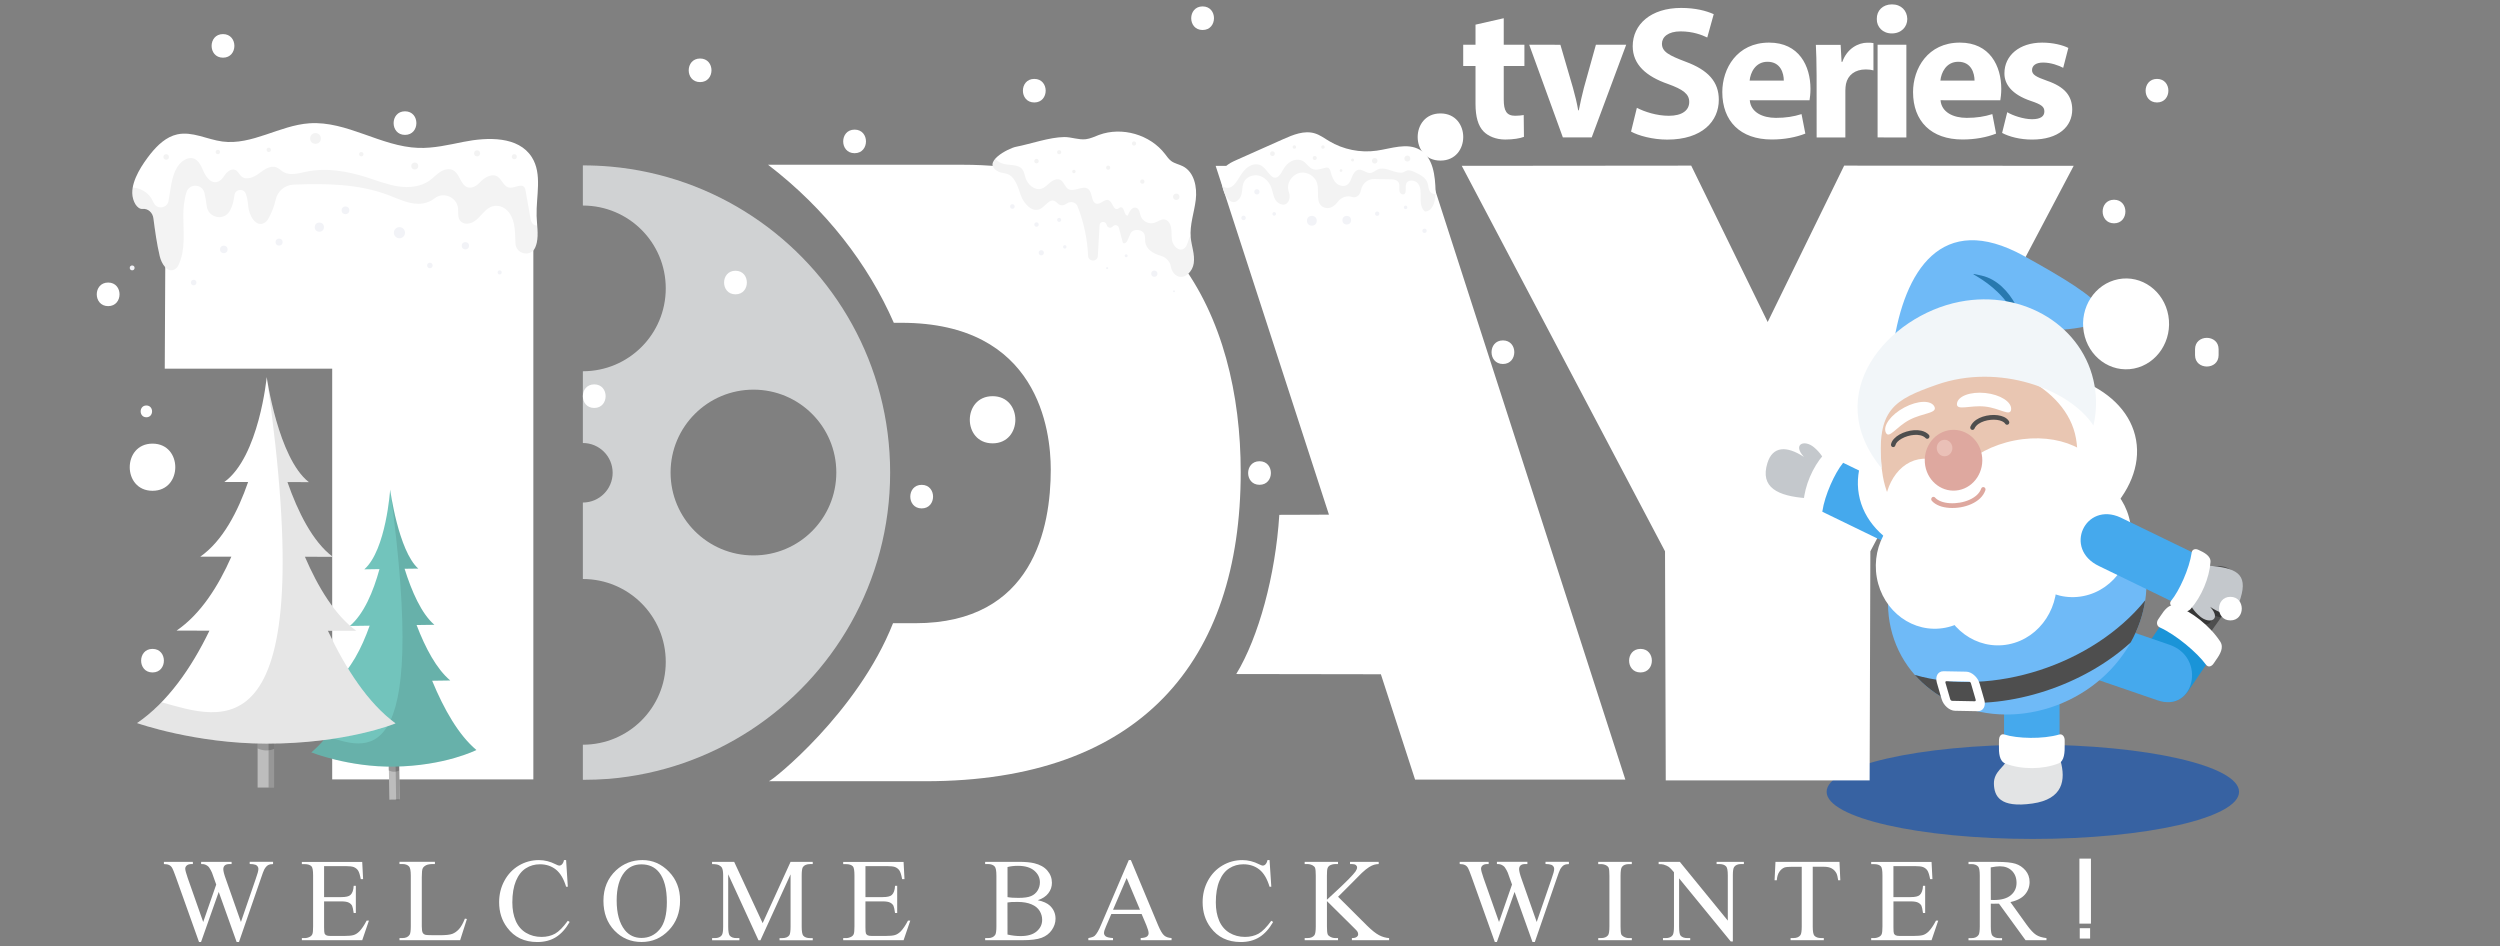
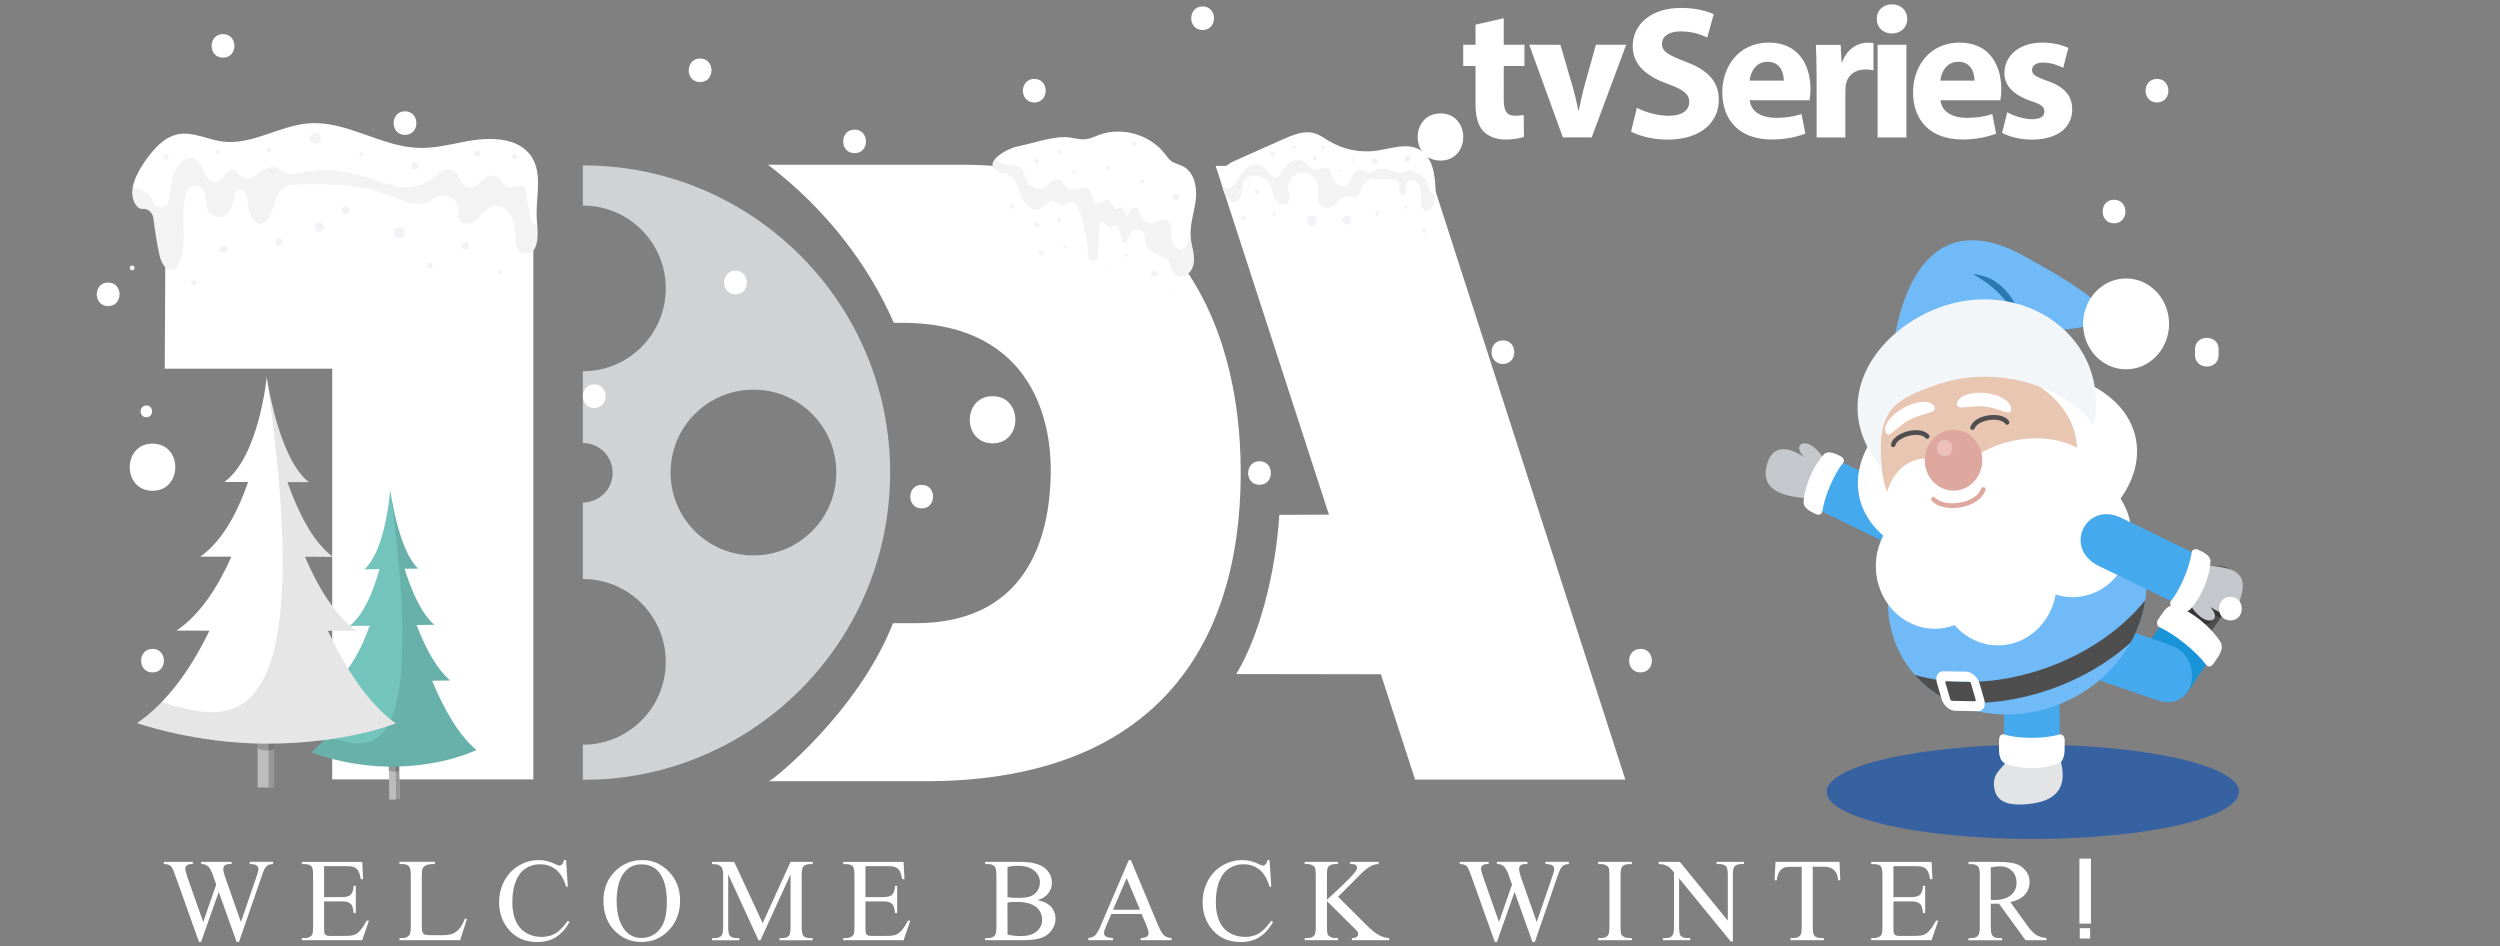
<svg xmlns="http://www.w3.org/2000/svg" version="1.1" id="Layer_1" x="0px" y="0px" width="141.166px" height="53.418px" viewBox="0 0 141.166 53.418" enable-background="new 0 0 141.166 53.418" xml:space="preserve">
  <rect x="0" y="0" width="141.166" height="53.418" fill="#808080" stroke="none" />
  <polygon fill="#FFFFFF" points="9.361,9.277 30.116,9.277 30.116,44.009 18.758,44.009 18.758,20.817 9.303,20.817 " />
  <path fill="#3762A2" d="M114.787,47.372c6.413,0,11.645-1.195,11.645-2.661s-5.231-2.662-11.645-2.662  c-6.412,0-11.644,1.196-11.644,2.662S108.375,47.372,114.787,47.372z" />
  <path fill="#FFFFFF" d="M80.604,9.382l11.174,34.641H79.905l-1.932-5.95l-8.166-0.013c1.263-2.079,2.214-5.565,2.431-8.989  l2.803-0.01L68.644,9.366L80.604,9.382z" />
  <path fill="#D0D2D3" d="M32.912,44.034v-1.983c2.59,0,4.681-2.094,4.681-4.676c0-2.587-2.094-4.681-4.681-4.681v-4.318  c0.929,0,1.682-0.754,1.682-1.679c0-0.93-0.753-1.682-1.682-1.682v-4.052c2.59,0,4.681-2.095,4.681-4.681s-2.094-4.676-4.681-4.676  V9.339c0.536,0,1.063,0.024,1.578,0.069c5.875,0.531,10.904,3.984,13.62,8.898c1.374,2.483,2.153,5.34,2.153,8.381  c0,3.091-0.806,5.984-2.22,8.502c-2.748,4.879-7.787,8.296-13.662,8.79C33.899,44.014,33.408,44.034,32.912,44.034L32.912,44.034z   M42.547,22.002c-2.587,0-4.682,2.095-4.682,4.679c0,2.588,2.094,4.682,4.682,4.682c2.585,0,4.677-2.096,4.677-4.682  C47.226,24.097,45.132,22.002,42.547,22.002z" />
  <path fill="#FFFFFF" d="M50.47,18.227h0.428c7.752,0,8.435,6.091,8.435,8.286c0,3.266-0.977,8.678-7.654,8.678h-1.253  c-1.988,5.047-6.848,8.922-7.014,8.922h8.852c12.139,0,17.795-6.781,17.795-17.455c0-8.779-4.091-17.355-15.698-17.355H43.369  C46.635,11.804,49.027,14.928,50.47,18.227z" />
  <path fill="#FFFFFF" d="M83.317,1.392v1.134h-0.695v1.201h0.695v2.141c0,0.737,0.152,1.242,0.453,1.553  c0.258,0.265,0.695,0.458,1.222,0.458c0.458,0,0.846-0.067,1.06-0.152l-0.014-1.232c-0.119,0.02-0.28,0.042-0.482,0.042  c-0.494,0-0.645-0.29-0.645-0.92V3.726h1.167V2.527h-1.167V1.029L83.317,1.392L83.317,1.392z M86.349,2.527l1.9,5.232h1.629  l1.947-5.232h-1.71l-0.677,2.429c-0.117,0.449-0.203,0.846-0.289,1.274h-0.034c-0.072-0.417-0.173-0.835-0.297-1.274L88.11,2.528  L86.349,2.527L86.349,2.527z" />
  <path fill="#FFFFFF" d="M92.099,7.43c0.407,0.228,1.221,0.453,2.045,0.453c1.981,0,2.911-1.041,2.911-2.249  c0-1.015-0.599-1.679-1.872-2.149c-0.931-0.354-1.339-0.557-1.339-1.017c0-0.375,0.344-0.696,1.049-0.696  c0.706,0,1.221,0.207,1.51,0.346L96.768,0.8c-0.431-0.192-1.029-0.352-1.843-0.352c-1.704,0-2.732,0.929-2.732,2.162  c0,1.048,0.785,1.712,1.983,2.129c0.868,0.312,1.209,0.569,1.209,1.017c0,0.471-0.398,0.782-1.147,0.782  c-0.695,0-1.372-0.225-1.81-0.45L92.099,7.43L92.099,7.43z M113.052,7.506c0.4,0.213,1.011,0.375,1.691,0.375  c1.499,0,2.269-0.731,2.269-1.705c-0.011-0.771-0.428-1.274-1.423-1.616c-0.643-0.225-0.847-0.354-0.847-0.6  c0-0.264,0.225-0.428,0.625-0.428c0.448,0,0.898,0.171,1.134,0.298l0.291-1.124c-0.319-0.161-0.868-0.3-1.479-0.3  c-1.295,0-2.13,0.738-2.13,1.727c-0.01,0.609,0.407,1.2,1.488,1.565c0.61,0.203,0.767,0.331,0.767,0.597  c0,0.265-0.203,0.436-0.695,0.436c-0.481,0-1.102-0.211-1.401-0.396L113.052,7.506L113.052,7.506z M112.95,5.663  c0.019-0.12,0.055-0.363,0.055-0.642c0-1.294-0.645-2.615-2.336-2.615c-1.818,0-2.646,1.467-2.646,2.794  c0,1.638,1.017,2.677,2.793,2.677c0.708,0,1.36-0.121,1.896-0.333l-0.212-1.101c-0.438,0.14-0.891,0.213-1.447,0.213  c-0.76,0-1.424-0.319-1.478-0.996L112.95,5.663L112.95,5.663z M109.567,4.551c0.042-0.438,0.319-1.063,1.008-1.063  c0.749,0,0.92,0.664,0.92,1.063H109.567L109.567,4.551z M107.646,7.762V2.527h-1.625V7.76L107.646,7.762L107.646,7.762z   M106.833,0.247c-0.524,0-0.867,0.354-0.857,0.825c-0.01,0.45,0.333,0.816,0.847,0.816c0.536,0,0.875-0.367,0.875-0.816  C107.689,0.602,107.357,0.247,106.833,0.247L106.833,0.247z M102.579,7.762h1.622V5.107c0-0.126,0.015-0.259,0.034-0.364  c0.104-0.505,0.514-0.822,1.115-0.822c0.18,0,0.319,0.02,0.437,0.053V2.432c-0.118-0.021-0.192-0.021-0.344-0.021  c-0.504,0-1.146,0.321-1.413,1.081h-0.043l-0.052-0.959h-1.4c0.02,0.451,0.042,0.954,0.042,1.725L102.579,7.762L102.579,7.762z   M102.177,5.663c0.021-0.12,0.054-0.363,0.054-0.642c0-1.294-0.643-2.615-2.334-2.615c-1.818,0-2.645,1.467-2.645,2.794  c0,1.638,1.014,2.677,2.793,2.677c0.708,0,1.357-0.121,1.896-0.333l-0.215-1.101c-0.438,0.14-0.888,0.213-1.445,0.213  c-0.763,0-1.423-0.319-1.477-0.996L102.177,5.663L102.177,5.663z M98.795,4.551c0.042-0.438,0.319-1.063,1.009-1.063  c0.751,0,0.921,0.664,0.921,1.063H98.795z" />
  <g>
    <path fill="#FFFFFF" d="M15.419,48.667v0.125c-0.118,0-0.211,0.02-0.284,0.06c-0.071,0.042-0.142,0.119-0.208,0.234   c-0.042,0.077-0.109,0.258-0.203,0.541l-1.23,3.564h-0.132l-1.011-2.828l-0.999,2.828h-0.115l-1.311-3.676   c-0.099-0.271-0.162-0.432-0.191-0.479c-0.044-0.089-0.104-0.15-0.178-0.188c-0.074-0.037-0.175-0.057-0.302-0.057v-0.125h1.635   v0.125h-0.078c-0.116,0-0.203,0.025-0.263,0.076c-0.06,0.051-0.09,0.112-0.09,0.185c0,0.077,0.047,0.254,0.141,0.527l0.874,2.483   l0.735-2.114l-0.132-0.37l-0.105-0.297c-0.045-0.106-0.098-0.201-0.155-0.285c-0.026-0.042-0.059-0.076-0.101-0.104   c-0.054-0.041-0.109-0.068-0.164-0.083c-0.039-0.014-0.104-0.019-0.195-0.019v-0.125h1.721v0.125h-0.118   c-0.119,0-0.208,0.024-0.265,0.075c-0.057,0.051-0.086,0.122-0.086,0.213c0,0.112,0.049,0.304,0.149,0.576l0.846,2.407l0.838-2.438   c0.1-0.271,0.149-0.458,0.149-0.562c0-0.053-0.016-0.1-0.048-0.143c-0.032-0.044-0.072-0.071-0.119-0.088   c-0.083-0.029-0.191-0.043-0.324-0.043v-0.125h1.321v0.004H15.419z" />
    <path fill="#FFFFFF" d="M18.3,48.904v1.752h0.977c0.252,0,0.421-0.039,0.507-0.117c0.112-0.098,0.174-0.272,0.188-0.522h0.121   v1.538h-0.121c-0.031-0.216-0.063-0.354-0.091-0.414c-0.042-0.075-0.105-0.134-0.195-0.178c-0.088-0.043-0.225-0.065-0.408-0.065   H18.3v1.457c0,0.195,0.011,0.313,0.027,0.354c0.018,0.042,0.049,0.075,0.095,0.102c0.044,0.025,0.125,0.039,0.246,0.039h0.753   c0.25,0,0.43-0.016,0.542-0.05c0.115-0.034,0.222-0.102,0.326-0.204c0.136-0.138,0.273-0.342,0.414-0.612h0.129l-0.378,1.107   h-3.409v-0.12H17.2c0.104,0,0.203-0.025,0.296-0.074c0.069-0.036,0.119-0.089,0.145-0.158c0.026-0.068,0.039-0.21,0.039-0.427   v-2.875c0-0.279-0.029-0.45-0.086-0.514c-0.081-0.086-0.212-0.129-0.394-0.129h-0.156v-0.125h3.409l0.05,0.972h-0.132   c-0.043-0.236-0.094-0.396-0.15-0.483c-0.056-0.087-0.138-0.152-0.244-0.197c-0.089-0.036-0.242-0.055-0.461-0.055H18.3z" />
    <path fill="#FFFFFF" d="M26.252,51.87l0.113,0.022l-0.382,1.197h-3.425v-0.12h0.167c0.185,0,0.319-0.06,0.402-0.182   c0.045-0.068,0.069-0.23,0.069-0.483v-2.855c0-0.272-0.031-0.446-0.093-0.519c-0.086-0.094-0.212-0.141-0.378-0.141h-0.168v-0.125   h2.001v0.125c-0.231-0.005-0.395,0.016-0.488,0.063c-0.096,0.047-0.161,0.104-0.198,0.175c-0.037,0.068-0.055,0.235-0.055,0.502   v2.777c0,0.179,0.018,0.303,0.055,0.37c0.028,0.047,0.07,0.081,0.125,0.102c0.055,0.021,0.224,0.031,0.507,0.031h0.324   c0.338,0,0.575-0.025,0.709-0.076c0.135-0.05,0.262-0.14,0.376-0.264C26.03,52.343,26.143,52.143,26.252,51.87z" />
    <path fill="#FFFFFF" d="M31.966,48.565l0.097,1.506h-0.097c-0.136-0.45-0.328-0.774-0.578-0.972   c-0.25-0.198-0.549-0.296-0.901-0.296c-0.292,0-0.556,0.074-0.794,0.226c-0.236,0.149-0.424,0.387-0.56,0.713   c-0.135,0.325-0.203,0.732-0.203,1.214c0,0.399,0.064,0.744,0.191,1.039c0.126,0.293,0.319,0.519,0.578,0.676   c0.26,0.155,0.552,0.233,0.88,0.233c0.29,0,0.542-0.062,0.762-0.182c0.219-0.123,0.458-0.365,0.722-0.73l0.104,0.067   c-0.224,0.39-0.483,0.676-0.778,0.86c-0.293,0.183-0.646,0.274-1.051,0.274c-0.733,0-1.299-0.272-1.701-0.817   c-0.302-0.4-0.453-0.878-0.453-1.43c0-0.439,0.098-0.846,0.298-1.213c0.199-0.369,0.472-0.655,0.817-0.86   c0.347-0.204,0.723-0.307,1.131-0.307c0.321,0,0.639,0.08,0.948,0.238c0.093,0.048,0.158,0.073,0.195,0.073   c0.06,0,0.112-0.021,0.156-0.066c0.058-0.058,0.097-0.14,0.117-0.246L31.966,48.565L31.966,48.565z" />
    <path fill="#FFFFFF" d="M36.28,48.565c0.571,0,1.067,0.218,1.489,0.653c0.423,0.434,0.632,0.979,0.632,1.631   c0,0.676-0.21,1.233-0.634,1.677c-0.423,0.444-0.934,0.665-1.539,0.665c-0.611,0-1.124-0.217-1.536-0.65   c-0.411-0.433-0.618-0.991-0.618-1.678c0-0.702,0.238-1.275,0.714-1.721C35.206,48.758,35.702,48.565,36.28,48.565z M36.217,48.807   c-0.395,0-0.711,0.147-0.952,0.44c-0.296,0.365-0.444,0.897-0.444,1.599c0,0.727,0.153,1.283,0.46,1.672   c0.238,0.295,0.553,0.444,0.94,0.444c0.416,0,0.759-0.162,1.03-0.486c0.269-0.323,0.404-0.835,0.404-1.535   c0-0.76-0.148-1.322-0.444-1.689C36.97,48.955,36.639,48.807,36.217,48.807z" />
    <path fill="#FFFFFF" d="M42.827,53.09l-1.708-3.721v2.953c0,0.272,0.03,0.443,0.09,0.512c0.078,0.091,0.206,0.137,0.382,0.137h0.16   v0.121H40.21v-0.121h0.156c0.185,0,0.316-0.056,0.394-0.168c0.049-0.073,0.074-0.233,0.074-0.48v-2.891   c0-0.195-0.021-0.336-0.063-0.422c-0.032-0.063-0.089-0.114-0.171-0.156c-0.081-0.041-0.211-0.062-0.392-0.062v-0.125h1.249   l1.607,3.459l1.576-3.459h1.252v0.125h-0.148c-0.19,0-0.325,0.056-0.406,0.167c-0.045,0.069-0.069,0.226-0.069,0.473v2.891   c0,0.272,0.03,0.443,0.09,0.512c0.08,0.091,0.208,0.137,0.386,0.137h0.148v0.121h-1.875v-0.121h0.154   c0.19,0,0.324-0.056,0.403-0.168c0.042-0.073,0.066-0.233,0.066-0.48v-2.953l-1.701,3.721H42.827z" />
    <path fill="#FFFFFF" d="M48.869,48.904v1.752h0.977c0.252,0,0.421-0.039,0.507-0.117c0.112-0.098,0.174-0.272,0.187-0.522h0.121   v1.538H50.54c-0.031-0.216-0.062-0.354-0.091-0.414c-0.042-0.075-0.105-0.134-0.195-0.178c-0.089-0.043-0.225-0.065-0.409-0.065   h-0.977v1.457c0,0.195,0.011,0.313,0.027,0.354c0.018,0.042,0.049,0.075,0.095,0.102c0.044,0.025,0.125,0.039,0.246,0.039h0.753   c0.25,0,0.43-0.016,0.542-0.05c0.115-0.034,0.222-0.102,0.326-0.204c0.135-0.138,0.273-0.342,0.413-0.612H51.4l-0.378,1.107h-3.41   v-0.12h0.156c0.104,0,0.202-0.025,0.295-0.074c0.07-0.036,0.12-0.089,0.146-0.158c0.026-0.068,0.039-0.21,0.039-0.427v-2.875   c0-0.279-0.029-0.45-0.086-0.514c-0.081-0.086-0.212-0.129-0.394-0.129h-0.156v-0.125h3.41l0.051,0.972H50.94   c-0.043-0.236-0.094-0.396-0.15-0.483c-0.056-0.087-0.138-0.152-0.244-0.197c-0.089-0.036-0.242-0.055-0.46-0.055H48.869z" />
    <path fill="#FFFFFF" d="M58.599,50.832c0.307,0.064,0.539,0.169,0.691,0.312c0.208,0.203,0.312,0.447,0.312,0.734   c0,0.22-0.069,0.432-0.208,0.634s-0.33,0.348-0.573,0.44c-0.244,0.094-0.613,0.138-1.11,0.138h-2.083v-0.12h0.164   c0.185,0,0.319-0.059,0.402-0.178c0.046-0.073,0.069-0.234,0.069-0.483v-2.859c0-0.272-0.031-0.446-0.094-0.519   c-0.083-0.094-0.209-0.141-0.378-0.141h-0.164v-0.125h1.911c0.354,0,0.639,0.026,0.854,0.077c0.328,0.078,0.578,0.217,0.749,0.418   c0.172,0.2,0.257,0.431,0.257,0.689c0,0.219-0.067,0.415-0.203,0.59C59.062,50.615,58.862,50.745,58.599,50.832z M56.89,50.656   c0.081,0.016,0.172,0.027,0.275,0.034c0.102,0.007,0.216,0.01,0.341,0.01c0.319,0,0.559-0.033,0.716-0.102   c0.156-0.066,0.279-0.171,0.367-0.312c0.087-0.141,0.131-0.295,0.131-0.465c0-0.26-0.107-0.479-0.32-0.66   c-0.213-0.18-0.52-0.271-0.92-0.271c-0.219,0-0.415,0.023-0.589,0.068V50.656z M56.89,52.771c0.25,0.057,0.498,0.086,0.745,0.086   c0.396,0,0.696-0.088,0.902-0.266c0.207-0.176,0.31-0.394,0.31-0.651c0-0.175-0.045-0.342-0.14-0.5   c-0.094-0.157-0.247-0.284-0.458-0.374c-0.212-0.091-0.473-0.137-0.784-0.137c-0.134,0-0.251,0.002-0.347,0.005   c-0.097,0.006-0.173,0.015-0.23,0.026L56.89,52.771L56.89,52.771z" />
    <path fill="#FFFFFF" d="M64.464,51.612h-1.712l-0.3,0.698c-0.076,0.168-0.113,0.295-0.113,0.378c0,0.069,0.033,0.131,0.097,0.183   c0.064,0.051,0.203,0.084,0.412,0.098v0.12h-1.393v-0.12c0.188-0.034,0.307-0.077,0.359-0.129c0.112-0.104,0.235-0.316,0.367-0.636   l1.558-3.64h0.117l1.537,3.679c0.125,0.295,0.238,0.487,0.339,0.576c0.102,0.09,0.242,0.138,0.422,0.149v0.121h-1.744v-0.121   c0.177-0.008,0.295-0.039,0.357-0.088c0.062-0.051,0.091-0.112,0.091-0.186c0-0.093-0.042-0.244-0.128-0.452L64.464,51.612z    M64.371,51.37l-0.753-1.79l-0.769,1.789L64.371,51.37L64.371,51.37z" />
    <path fill="#FFFFFF" d="M71.687,48.565l0.099,1.506h-0.099c-0.135-0.45-0.326-0.774-0.576-0.972   c-0.25-0.198-0.55-0.296-0.901-0.296c-0.292,0-0.556,0.074-0.794,0.226c-0.237,0.149-0.425,0.387-0.56,0.713   c-0.136,0.325-0.203,0.732-0.203,1.214c0,0.399,0.063,0.744,0.191,1.039c0.126,0.293,0.319,0.519,0.578,0.676   c0.26,0.155,0.552,0.233,0.879,0.233c0.291,0,0.542-0.062,0.763-0.182c0.217-0.123,0.457-0.365,0.722-0.73l0.104,0.067   c-0.224,0.39-0.483,0.676-0.778,0.86c-0.294,0.183-0.645,0.274-1.051,0.274c-0.733,0-1.299-0.272-1.701-0.817   c-0.301-0.4-0.452-0.878-0.452-1.43c0-0.439,0.098-0.846,0.297-1.213c0.2-0.369,0.472-0.655,0.818-0.86   c0.346-0.204,0.723-0.307,1.131-0.307c0.321,0,0.638,0.08,0.948,0.238c0.094,0.048,0.159,0.073,0.195,0.073   c0.061,0,0.111-0.021,0.156-0.066c0.057-0.058,0.096-0.14,0.117-0.246L71.687,48.565L71.687,48.565z" />
    <path fill="#FFFFFF" d="M75.556,50.637l1.629,1.623c0.269,0.265,0.496,0.447,0.685,0.546c0.188,0.098,0.379,0.152,0.568,0.164v0.12   h-2.102v-0.12c0.125,0,0.214-0.021,0.27-0.065c0.057-0.043,0.084-0.091,0.084-0.143s-0.011-0.098-0.031-0.141   c-0.02-0.042-0.09-0.118-0.206-0.23l-1.525-1.509v1.428c0,0.221,0.013,0.369,0.041,0.444c0.021,0.053,0.067,0.098,0.137,0.137   c0.092,0.052,0.189,0.078,0.297,0.078h0.151v0.121H73.67v-0.121h0.155c0.182,0,0.313-0.053,0.394-0.16   c0.053-0.067,0.078-0.234,0.078-0.499V49.45c0-0.221-0.014-0.369-0.039-0.445c-0.023-0.055-0.069-0.102-0.136-0.14   c-0.098-0.05-0.195-0.074-0.297-0.074H73.67v-0.125h1.883v0.125h-0.151c-0.102,0-0.201,0.023-0.297,0.069   c-0.068,0.036-0.114,0.09-0.141,0.159c-0.026,0.07-0.038,0.214-0.038,0.431v1.354c0.042-0.042,0.193-0.181,0.448-0.414   c0.643-0.594,1.032-0.988,1.17-1.186c0.058-0.086,0.086-0.16,0.086-0.226c0-0.05-0.022-0.093-0.068-0.131   c-0.046-0.037-0.123-0.057-0.229-0.057h-0.102v-0.125h1.619v0.125c-0.094,0.003-0.18,0.015-0.257,0.038   c-0.079,0.021-0.175,0.067-0.287,0.135c-0.113,0.07-0.251,0.182-0.415,0.334c-0.05,0.045-0.271,0.267-0.664,0.669L75.556,50.637z" />
    <path fill="#FFFFFF" d="M88.59,48.667v0.125c-0.117,0-0.21,0.02-0.283,0.06c-0.07,0.042-0.141,0.119-0.208,0.234   c-0.042,0.077-0.109,0.258-0.204,0.541l-1.229,3.564h-0.133l-1.01-2.828l-0.999,2.828h-0.116l-1.313-3.676   c-0.098-0.271-0.162-0.432-0.191-0.479c-0.043-0.089-0.102-0.151-0.178-0.188c-0.074-0.038-0.175-0.058-0.302-0.058v-0.125h1.635   v0.125H83.98c-0.114,0-0.201,0.025-0.262,0.076c-0.059,0.051-0.089,0.112-0.089,0.185c0,0.078,0.045,0.254,0.14,0.527l0.875,2.483   l0.734-2.114l-0.133-0.37l-0.105-0.297c-0.047-0.106-0.097-0.201-0.156-0.284c-0.024-0.043-0.06-0.077-0.1-0.105   c-0.055-0.041-0.109-0.068-0.164-0.082c-0.04-0.014-0.104-0.02-0.195-0.02v-0.125h1.721v0.125h-0.117   c-0.121,0-0.209,0.025-0.266,0.076s-0.085,0.122-0.085,0.213c0,0.111,0.049,0.304,0.147,0.575l0.847,2.407l0.839-2.438   c0.099-0.27,0.148-0.457,0.148-0.562c0-0.052-0.016-0.1-0.048-0.143s-0.071-0.071-0.119-0.087   c-0.084-0.029-0.191-0.043-0.323-0.043v-0.126h1.32V48.667z" />
    <path fill="#FFFFFF" d="M92.143,52.97v0.12h-1.896v-0.12h0.156c0.181,0,0.315-0.054,0.398-0.16   c0.052-0.067,0.077-0.234,0.077-0.499v-2.86c0-0.221-0.014-0.368-0.04-0.444c-0.021-0.055-0.068-0.102-0.135-0.141   c-0.095-0.049-0.193-0.073-0.301-0.073h-0.156v-0.125h1.896v0.125h-0.163c-0.181,0-0.311,0.052-0.391,0.155   c-0.054,0.069-0.081,0.237-0.081,0.503v2.86c0,0.221,0.013,0.368,0.039,0.444c0.022,0.052,0.069,0.098,0.137,0.137   c0.093,0.052,0.192,0.078,0.296,0.078H92.143z" />
    <path fill="#FFFFFF" d="M93.658,48.667h1.197l2.708,3.317V49.43c0-0.27-0.031-0.438-0.095-0.507   c-0.084-0.088-0.21-0.133-0.382-0.133h-0.156v-0.125h1.541v0.125h-0.155c-0.188,0-0.319,0.057-0.397,0.168   c-0.047,0.069-0.071,0.225-0.071,0.472v3.733H97.73l-2.917-3.565v2.724c0,0.272,0.028,0.443,0.085,0.512   c0.084,0.091,0.211,0.137,0.387,0.137h0.155v0.12h-1.539v-0.12h0.153c0.19,0,0.321-0.056,0.396-0.168   c0.048-0.073,0.073-0.233,0.073-0.48v-3.07c-0.126-0.153-0.225-0.253-0.289-0.3s-0.162-0.091-0.292-0.133   c-0.061-0.017-0.153-0.026-0.285-0.026L93.658,48.667L93.658,48.667z" />
    <path fill="#FFFFFF" d="M103.869,48.667l0.047,1.04h-0.121c-0.025-0.188-0.06-0.318-0.098-0.395   c-0.067-0.125-0.158-0.217-0.271-0.278c-0.113-0.062-0.261-0.092-0.442-0.092h-0.625v3.377c0,0.272,0.03,0.443,0.09,0.512   c0.081,0.091,0.209,0.138,0.383,0.138h0.152v0.12h-1.876v-0.12h0.159c0.184,0,0.318-0.056,0.398-0.168   c0.05-0.073,0.073-0.233,0.073-0.48v-3.377h-0.538c-0.205,0-0.351,0.013-0.438,0.041c-0.113,0.045-0.209,0.125-0.29,0.244   c-0.081,0.118-0.127,0.277-0.143,0.478h-0.125l0.051-1.04L103.869,48.667L103.869,48.667z" />
    <path fill="#FFFFFF" d="M106.915,48.904v1.752h0.975c0.253,0,0.421-0.039,0.508-0.117c0.11-0.098,0.175-0.272,0.187-0.522h0.122   v1.538h-0.122c-0.03-0.216-0.061-0.354-0.089-0.414c-0.043-0.075-0.107-0.134-0.195-0.178c-0.089-0.043-0.226-0.065-0.41-0.065   h-0.975v1.457c0,0.195,0.009,0.313,0.026,0.354c0.02,0.042,0.05,0.075,0.094,0.102c0.045,0.025,0.126,0.039,0.246,0.039h0.753   c0.25,0,0.431-0.016,0.544-0.05s0.222-0.102,0.325-0.204c0.136-0.138,0.273-0.342,0.414-0.612h0.127l-0.377,1.107h-3.409v-0.12   h0.155c0.104,0,0.204-0.025,0.297-0.074c0.068-0.036,0.117-0.089,0.144-0.158c0.025-0.068,0.04-0.21,0.04-0.427v-2.875   c0-0.279-0.028-0.45-0.085-0.514c-0.081-0.086-0.212-0.129-0.396-0.129h-0.155v-0.125h3.409l0.05,0.972h-0.131   c-0.044-0.236-0.096-0.396-0.151-0.483c-0.057-0.087-0.138-0.152-0.244-0.197c-0.088-0.036-0.24-0.055-0.459-0.055H106.915z" />
    <path fill="#FFFFFF" d="M115.554,53.09h-1.179l-1.501-2.065c-0.109,0.003-0.199,0.004-0.27,0.004c-0.029,0-0.059,0-0.089,0   c-0.032,0-0.067-0.001-0.102-0.004v1.287c0,0.275,0.029,0.449,0.089,0.519c0.087,0.094,0.21,0.141,0.373,0.141h0.175v0.121h-1.896   v-0.121h0.169c0.187,0,0.319-0.06,0.401-0.181c0.044-0.068,0.067-0.23,0.067-0.479v-2.86c0-0.275-0.029-0.448-0.09-0.519   c-0.087-0.093-0.212-0.14-0.378-0.14h-0.168v-0.125h1.611c0.47,0,0.816,0.034,1.039,0.104c0.223,0.07,0.411,0.197,0.566,0.378   c0.154,0.183,0.233,0.4,0.233,0.652c0,0.272-0.09,0.511-0.265,0.711c-0.177,0.202-0.451,0.344-0.819,0.424l0.909,1.268   c0.21,0.292,0.391,0.485,0.54,0.581c0.15,0.097,0.347,0.157,0.588,0.184v0.121L115.554,53.09L115.554,53.09z M112.414,50.816   c0.042,0,0.076,0,0.105,0.002c0.028,0.001,0.054,0.002,0.077,0.002c0.422,0,0.737-0.091,0.952-0.273   c0.214-0.181,0.319-0.412,0.319-0.694c0-0.281-0.086-0.507-0.258-0.679s-0.4-0.258-0.686-0.258c-0.126,0-0.296,0.021-0.513,0.063   L112.414,50.816L112.414,50.816z" />
    <path fill="#FFFFFF" d="M117.417,52.154v-3.671h0.651v3.671H117.417z M118.021,52.997h-0.585v-0.585h0.585V52.997z" />
  </g>
  <g>
    <path fill="#FFFFFF" d="M60.094,7.739c0.41-0.003,0.813,0.17,1.22,0.122c0.261-0.032,0.499-0.152,0.744-0.243   c1.298-0.477,2.881-0.021,3.725,1.076c0.109,0.141,0.21,0.294,0.353,0.4c0.194,0.143,0.444,0.185,0.658,0.294   c0.642,0.329,0.813,1.177,0.727,1.892c-0.085,0.715-0.351,1.417-0.284,2.134c0.045,0.485,0.241,0.955,0.171,1.448   c-0.033,0.233-0.146,0.451-0.326,0.604c-0.472,0.397-0.903,0.007-0.969-0.406c-0.048-0.3-0.282-0.541-0.575-0.622   c-0.45-0.126-0.833-0.369-0.88-0.808c-0.014-0.123,0.005-0.25-0.028-0.368c-0.095-0.333-0.646-0.386-0.802-0.078   c-0.119,0.233-0.204,0.659-0.429,0.527l-0.226-0.851c-0.041-0.156-0.24-0.2-0.345-0.077l-0.002,0.002   c-0.101,0.121-0.291,0.079-0.338-0.071c-0.007-0.02-0.014-0.038-0.021-0.057c-0.078-0.2-0.373-0.155-0.385,0.06l-0.098,1.723   c0,0.006,0,0.011,0,0.017c-0.025,0.345-0.535,0.332-0.549-0.013c-0.042-0.954-0.243-1.903-0.594-2.793   c-0.096-0.244-0.394-0.317-0.607-0.164c-0.142,0.102-0.298,0.144-0.446,0.053c-0.09-0.055-0.151-0.151-0.247-0.195   c-0.295-0.134-0.516,0.298-0.804,0.447c-0.45,0.234-0.929-0.284-1.099-0.762c-0.17-0.478-0.319-1.07-0.802-1.222   c-0.149-0.047-0.312-0.043-0.451-0.112c-1.03-0.512,0.565-1.324,0.977-1.405C58.209,8.127,59.257,7.747,60.094,7.739z" />
    <path opacity="0.05" enable-background="new    " d="M67.238,13.415c-0.003-0.034-0.006-0.068-0.007-0.103   c-0.001,0.001-0.002,0.002-0.003,0.004c-0.174,0.233-0.152,0.62-0.414,0.746c-0.28,0.135-0.58-0.188-0.633-0.493   c-0.053-0.307,0.014-0.638-0.118-0.919c-0.053-0.115-0.146-0.221-0.268-0.251c-0.215-0.055-0.413,0.125-0.625,0.188   c-0.297,0.088-0.647-0.087-0.753-0.378c-0.062-0.17-0.071-0.394-0.235-0.468c-0.226-0.103-0.418,0.191-0.493,0.427   c-0.222,0.052-0.18-0.487-0.407-0.463c-0.068,0.007-0.117,0.071-0.183,0.093c-0.24,0.075-0.266-0.401-0.501-0.494   c-0.223-0.088-0.429,0.234-0.667,0.2c-0.331-0.049-0.219-0.615-0.48-0.826c-0.304-0.246-0.794,0.197-1.13-0.003   c-0.196-0.117-0.24-0.407-0.442-0.513c-0.183-0.097-0.409,0.003-0.569,0.133c-0.161,0.131-0.303,0.298-0.5,0.36   c-0.387,0.122-0.783-0.23-0.905-0.618c-0.051-0.164-0.074-0.343-0.18-0.478c-0.225-0.284-0.663-0.216-1.016-0.295   c-0.214-0.048-0.381-0.151-0.511-0.288c-0.209,0.244-0.238,0.509,0.193,0.723c0.139,0.069,0.302,0.065,0.451,0.112   c0.484,0.152,0.632,0.744,0.802,1.222c0.17,0.477,0.649,0.995,1.099,0.762c0.288-0.149,0.509-0.58,0.804-0.447   c0.097,0.043,0.158,0.14,0.247,0.195c0.149,0.091,0.305,0.048,0.446-0.053c0.214-0.152,0.511-0.08,0.607,0.164   c0.351,0.89,0.552,1.839,0.594,2.793c0.015,0.345,0.525,0.358,0.549,0.014c0-0.006,0.001-0.012,0.001-0.018l0.098-1.723   c0.012-0.214,0.306-0.26,0.385-0.06c0.007,0.019,0.014,0.037,0.021,0.057c0.047,0.15,0.236,0.192,0.338,0.071l0.002-0.002   c0.104-0.124,0.304-0.079,0.344,0.077l0.226,0.851c0.226,0.131,0.31-0.294,0.429-0.527c0.156-0.308,0.707-0.253,0.801,0.078   c0.034,0.118,0.015,0.245,0.028,0.368c0.047,0.439,0.431,0.681,0.88,0.808c0.292,0.083,0.527,0.322,0.574,0.622   c0.066,0.414,0.498,0.804,0.969,0.406c0.18-0.152,0.293-0.371,0.327-0.604C67.48,14.37,67.284,13.9,67.238,13.415z" />
    <circle opacity="0.05" enable-background="new    " cx="62.573" cy="9.468" r="0.116" />
    <circle opacity="0.05" enable-background="new    " cx="64.505" cy="10.254" r="0.121" />
    <circle opacity="0.05" enable-background="new    " cx="66.42" cy="11.111" r="0.18" />
    <circle opacity="0.05" enable-background="new    " cx="64.037" cy="8.103" r="0.118" />
    <circle opacity="0.05" enable-background="new    " cx="59.807" cy="8.595" r="0.115" />
    <circle opacity="0.05" enable-background="new    " cx="58.528" cy="9.098" r="0.125" />
    <circle opacity="0.05" enable-background="new    " cx="60.64" cy="9.685" r="0.097" />
    <circle fill="#F2F3F7" cx="63.591" cy="14.443" r="0.083" />
    <circle fill="#F2F3F7" cx="62.516" cy="15.139" r="0.058" />
    <circle fill="#F2F3F7" cx="60.124" cy="13.94" r="0.097" />
    <circle fill="#F2F3F7" cx="58.528" cy="12.679" r="0.125" />
    <circle fill="#F2F3F7" cx="57.166" cy="11.66" r="0.129" />
    <circle fill="#F2F3F7" cx="59.807" cy="12.417" r="0.114" />
    <circle fill="#F2F3F7" cx="58.798" cy="14.273" r="0.146" />
    <circle fill="#F2F3F7" cx="65.179" cy="15.455" r="0.177" />
    <circle fill="#F2F3F7" cx="66.292" cy="16.447" r="0.052" />
  </g>
  <g>
    <path fill="#FFFFFF" d="M69.197,9.42c0.16-0.177,0.387-0.279,0.604-0.377c0.885-0.394,1.77-0.789,2.654-1.183   c0.566-0.253,1.198-0.512,1.792-0.328c0.29,0.089,0.539,0.276,0.801,0.433c0.798,0.479,1.763,0.674,2.685,0.543   c0.822-0.116,1.716-0.469,2.436-0.053c0.764,0.44,0.872,1.476,0.893,2.355c0.012,0.478-0.124,1.122-0.602,1.133   c-0.217-0.174-0.249-0.489-0.244-0.767c0.006-0.278,0.021-0.582-0.143-0.807c-0.164-0.225-0.589-0.253-0.675,0.013   c-0.065,0.206,0.051,0.538-0.139,0.59c-0.075,0.019-0.149-0.016-0.192-0.079c-0.152-0.218,0.095-0.542-0.229-0.711   c-0.071-0.038-0.152-0.054-0.234-0.056c-0.334-0.007-0.669-0.013-1.002-0.021c-0.368-0.007-0.681,0.255-0.752,0.616   c-0.015,0.073-0.037,0.146-0.075,0.215c-0.066,0.121-0.189,0.208-0.328,0.203c-0.03,0-0.062-0.005-0.087-0.016   c-0.302-0.104-0.63,0.013-0.819,0.269c-0.07,0.095-0.156,0.183-0.264,0.255c-0.178,0.12-0.41,0.14-0.593,0.029   c-0.406-0.249-0.188-0.856-0.306-1.307c-0.102-0.395-0.528-0.677-0.931-0.619c-0.481,0.069-0.854,0.611-0.672,1.09   c0.053,0.14,0.061,0.297,0.014,0.439c-0.152,0.447-0.608,0.281-0.773,0.003c-0.128-0.216-0.15-0.477-0.24-0.711   c-0.119-0.312-0.379-0.582-0.706-0.656c-0.326-0.076-0.707,0.079-0.843,0.383c-0.126,0.284-0.041,0.646-0.229,0.895   C69.347,12.065,68.601,10.078,69.197,9.42z" />
    <path opacity="0.05" enable-background="new    " d="M80.46,11.944c0.428-0.01,0.58-0.524,0.601-0.975   c-0.125,0-0.25-0.058-0.321-0.164c-0.091-0.139-0.079-0.32-0.133-0.478c-0.104-0.306-0.426-0.472-0.719-0.607   c-0.15-0.07-0.318-0.14-0.47-0.08c-0.06,0.022-0.109,0.061-0.167,0.084c-0.068,0.028-0.144,0.032-0.216,0.025   c-0.421-0.031-0.841-0.349-1.23-0.184c-0.15,0.063-0.276,0.194-0.44,0.205c-0.222,0.012-0.412-0.212-0.637-0.187   c-0.187,0.021-0.307,0.208-0.377,0.384s-0.133,0.372-0.291,0.473c-0.19,0.122-0.459,0.048-0.62-0.111s-0.236-0.385-0.296-0.604   c-0.025-0.104-0.067-0.226-0.169-0.255c-0.046-0.014-0.095-0.004-0.139,0.004c-0.239,0.055-0.491,0.163-0.719,0.071   C73.905,9.461,73.79,9.23,73.597,9.11c-0.197-0.124-0.459-0.114-0.668-0.012c-0.209,0.102-0.369,0.285-0.481,0.489   c-0.116,0.21-0.27,0.493-0.506,0.441c-0.071-0.017-0.134-0.065-0.187-0.118c-0.203-0.201-0.344-0.486-0.607-0.593   c-0.258-0.104-0.562,0.003-0.77,0.187c-0.21,0.184-0.348,0.432-0.496,0.667c-0.137,0.217-0.329,0.45-0.585,0.438   c-0.113-0.004-0.209-0.058-0.285-0.137c0.124,0.679,0.576,1.276,0.989,0.722c0.188-0.249,0.102-0.611,0.229-0.896   c0.136-0.305,0.516-0.459,0.842-0.383c0.326,0.075,0.587,0.345,0.706,0.657c0.09,0.235,0.112,0.495,0.24,0.711   c0.165,0.277,0.621,0.444,0.773-0.003c0.047-0.143,0.039-0.299-0.014-0.44c-0.182-0.478,0.19-1.019,0.672-1.089   c0.402-0.058,0.83,0.223,0.93,0.618c0.118,0.452-0.1,1.059,0.307,1.307c0.183,0.111,0.415,0.092,0.593-0.028   c0.107-0.072,0.192-0.16,0.264-0.255c0.188-0.255,0.517-0.373,0.819-0.268c0.026,0.01,0.056,0.015,0.088,0.016   c0.138,0.004,0.261-0.083,0.327-0.204c0.038-0.07,0.061-0.141,0.075-0.214c0.07-0.361,0.384-0.624,0.752-0.616   c0.333,0.006,0.668,0.013,1.003,0.021c0.081,0.001,0.161,0.018,0.233,0.055c0.322,0.17,0.076,0.494,0.229,0.712   c0.043,0.063,0.117,0.098,0.192,0.079c0.189-0.051,0.073-0.384,0.14-0.589c0.085-0.266,0.511-0.238,0.674-0.013   c0.164,0.226,0.148,0.528,0.143,0.807C80.212,11.455,80.243,11.77,80.46,11.944z" />
    <circle opacity="0.05" enable-background="new    " cx="79.468" cy="8.952" r="0.168" />
    <circle opacity="0.05" enable-background="new    " cx="76.374" cy="9.036" r="0.083" />
    <circle opacity="0.05" enable-background="new    " cx="74.702" cy="8.302" r="0.097" />
    <circle opacity="0.05" enable-background="new    " cx="71.85" cy="8.676" r="0.133" />
    <circle opacity="0.05" enable-background="new    " cx="73.089" cy="8.302" r="0.097" />
    <circle opacity="0.05" enable-background="new    " cx="74.238" cy="8.923" r="0.114" />
    <circle opacity="0.05" enable-background="new    " cx="75.725" cy="9.63" r="0.076" />
    <circle opacity="0.05" enable-background="new    " cx="77.626" cy="9.079" r="0.156" />
    <circle fill="#F2F3F7" cx="79.369" cy="11.709" r="0.098" />
    <circle fill="#F2F3F7" cx="80.438" cy="13.033" r="0.122" />
    <circle fill="#F2F3F7" cx="77.765" cy="12.066" r="0.123" />
    <circle fill="#F2F3F7" cx="76.046" cy="12.434" r="0.245" />
    <circle fill="#F2F3F7" cx="74.075" cy="12.466" r="0.277" />
    <circle fill="#F2F3F7" cx="71.95" cy="12.078" r="0.101" />
    <circle fill="#F2F3F7" cx="70.219" cy="12.304" r="0.126" />
    <circle fill="#F2F3F7" cx="70.972" cy="10.833" r="0.149" />
  </g>
-   <polygon fill="#FFFFFF" points="105.571,44.067 101.984,44.067 101.984,44.067 97.646,44.067 97.646,44.067 94.059,44.067   94.018,31.13 82.54,9.364 95.497,9.352 99.815,18.183 104.133,9.352 117.093,9.364 105.613,31.13 " />
  <g>
    <path fill="#FFFFFF" d="M8.502,8.684c0.397-0.492,0.885-0.958,1.502-1.095c0.849-0.188,1.691,0.287,2.553,0.402   c1.671,0.221,3.231-0.914,4.913-1.029c2.111-0.146,4.039,1.317,6.154,1.389c0.855,0.029,1.7-0.171,2.54-0.339   c1.38-0.276,3.109-0.326,3.865,0.862c0.606,0.953,0.239,2.191,0.271,3.319c0.015,0.502,0.113,1.012,0.011,1.504   c-0.02,0.094-0.049,0.188-0.089,0.277c-0.236,0.552-1.073,0.398-1.111-0.201c-0.037-0.582,0.012-1.19-0.32-1.699   c-0.16-0.245-0.411-0.425-0.701-0.447c-0.775-0.06-0.971,0.955-1.682,1.006c-0.128,0.008-0.26-0.022-0.358-0.104   c-0.216-0.178-0.167-0.459-0.18-0.709c0-0.006,0-0.012,0-0.016c-0.038-0.654-0.818-1.005-1.332-0.599   c-0.251,0.199-0.592,0.31-0.915,0.306c-0.591-0.006-1.139-0.283-1.692-0.492c-1.693-0.642-3.537-0.662-5.357-0.59   c-0.487,0.02-0.898,0.366-1.003,0.843c-0.084,0.384-0.228,0.754-0.424,1.094c-0.056,0.098-0.137,0.184-0.238,0.236   c-0.473,0.241-0.854-0.449-0.892-0.971c-0.016-0.214-0.054-0.459-0.129-0.672c-0.116-0.329-0.602-0.285-0.646,0.062   c-0.04,0.31-0.111,0.612-0.261,0.885c-0.002,0.005-0.004,0.009-0.008,0.013c-0.327,0.578-1.215,0.391-1.295-0.269   c-0.031-0.253-0.076-0.506-0.132-0.755c-0.117-0.518-0.851-0.548-1.013-0.042c-0.14,0.435-0.183,0.919-0.18,1.376   c0.004,0.935,0.133,1.912-0.283,2.762c-0.046,0.092-0.117,0.173-0.208,0.222c-0.412,0.22-0.743-0.321-0.843-0.747   c-0.169-0.714-0.265-1.433-0.36-2.152c-0.04-0.301-0.301-0.548-0.603-0.516c-0.318,0.034-0.581-0.443-0.588-0.894   C7.455,10.135,8.049,9.257,8.502,8.684z" />
    <path opacity="0.05" enable-background="new    " d="M30.22,13.974c0.04-0.089,0.069-0.184,0.089-0.278   c0.065-0.314,0.049-0.635,0.024-0.957c-0.094-0.002-0.183-0.032-0.25-0.1c-0.089-0.091-0.115-0.225-0.137-0.351   c-0.088-0.504-0.178-1.007-0.266-1.511c-0.013-0.07-0.026-0.142-0.069-0.198c-0.184-0.241-0.563,0.067-0.862,0.013   c-0.457-0.082-0.455-0.949-1.209-0.622c-0.18,0.078-0.332,0.206-0.465,0.35c-0.137,0.148-0.392,0.318-0.631,0.267   c-0.436-0.093-0.465-0.767-0.858-0.975c-0.226-0.119-0.511-0.045-0.727,0.093c-0.215,0.139-0.388,0.334-0.596,0.485   c-0.497,0.359-1.156,0.426-1.763,0.336c-0.608-0.088-1.183-0.318-1.768-0.505c-1.112-0.356-2.306-0.565-3.449-0.324   c-0.431,0.091-0.908,0.237-1.286,0.012c-0.131-0.079-0.239-0.198-0.381-0.256c-0.339-0.138-0.696,0.121-0.989,0.339   c-0.292,0.218-0.722,0.407-0.998,0.167c-0.125-0.111-0.188-0.294-0.341-0.363c-0.233-0.104-0.495,0.127-0.618,0.324   c-0.057,0.091-0.121,0.176-0.205,0.244c-0.434,0.345-0.8-0.092-0.966-0.475c-0.152-0.353-0.336-0.785-0.76-0.765   c-0.085,0.003-0.168,0.03-0.245,0.067c-0.596,0.288-0.759,1.016-0.864,1.656c-0.038,0.231-0.076,0.462-0.112,0.692   c-0.07,0.425-0.643,0.509-0.833,0.123c-0.047-0.096-0.095-0.188-0.147-0.274c-0.223-0.356-0.628-0.567-1.044-0.601   c-0.019,0.107-0.028,0.214-0.027,0.318c0.007,0.436,0.253,0.897,0.558,0.896c0.308-0.001,0.592,0.208,0.633,0.514   c0.094,0.72,0.19,1.438,0.359,2.152c0.103,0.433,0.442,0.984,0.863,0.733c0.083-0.049,0.146-0.125,0.189-0.213   c0.415-0.849,0.287-1.825,0.282-2.76c-0.002-0.458,0.041-0.942,0.18-1.377c0.162-0.507,0.896-0.472,1.014,0.047   c0.055,0.247,0.099,0.495,0.13,0.746c0.082,0.662,0.968,0.854,1.296,0.274c0.003-0.004,0.006-0.008,0.008-0.013   c0.15-0.271,0.222-0.574,0.261-0.885c0.045-0.35,0.524-0.403,0.643-0.071c0.078,0.215,0.116,0.464,0.132,0.681   c0.039,0.529,0.431,1.232,0.913,0.958c0.089-0.051,0.162-0.129,0.213-0.218c0.198-0.341,0.342-0.713,0.427-1.098   c0.106-0.477,0.516-0.824,1.004-0.845c1.82-0.072,3.663-0.051,5.357,0.59c0.554,0.209,1.101,0.486,1.692,0.493   c0.323,0.003,0.664-0.107,0.916-0.307c0.513-0.406,1.293-0.055,1.331,0.599c0,0.005,0,0.011,0,0.016   c0.013,0.256-0.039,0.542,0.193,0.72c0.093,0.07,0.211,0.099,0.328,0.094c0.727-0.037,0.918-1.068,1.7-1.007   c0.276,0.021,0.52,0.185,0.679,0.413c0.354,0.512,0.306,1.13,0.341,1.72C29.145,14.365,29.98,14.532,30.22,13.974z" />
    <circle opacity="0.05" enable-background="new    " cx="17.815" cy="7.818" r="0.303" />
    <circle opacity="0.05" enable-background="new    " cx="20.402" cy="8.706" r="0.123" />
    <circle opacity="0.05" enable-background="new    " cx="23.42" cy="9.375" r="0.196" />
    <circle opacity="0.05" enable-background="new    " cx="26.939" cy="8.659" r="0.171" />
    <circle opacity="0.05" enable-background="new    " cx="29.041" cy="8.849" r="0.143" />
    <circle opacity="0.05" enable-background="new    " cx="15.176" cy="8.461" r="0.123" />
    <circle opacity="0.05" enable-background="new    " cx="12.302" cy="8.583" r="0.123" />
    <circle opacity="0.05" enable-background="new    " cx="9.384" cy="8.863" r="0.156" />
    <circle fill="#F2F3F7" cx="12.637" cy="14.083" r="0.213" />
    <circle fill="#F2F3F7" cx="15.759" cy="13.671" r="0.198" />
    <circle fill="#F2F3F7" cx="18.033" cy="12.826" r="0.26" />
    <circle fill="#F2F3F7" cx="22.555" cy="13.14" r="0.315" />
    <circle fill="#F2F3F7" cx="26.278" cy="13.877" r="0.206" />
    <circle fill="#F2F3F7" cx="24.274" cy="14.99" r="0.155" />
    <circle fill="#F2F3F7" cx="28.214" cy="15.382" r="0.116" />
    <circle fill="#F2F3F7" cx="19.508" cy="11.876" r="0.218" />
    <circle fill="#F2F3F7" cx="10.936" cy="15.955" r="0.156" />
    <circle fill="#F2F3F7" cx="7.463" cy="15.127" r="0.137" />
  </g>
  <g>
    <g>
      <path fill="#4E4E4E" d="M124.703,35.993c-0.033-0.314,1.912-2.429,1.706-3.103c-0.209-0.678-0.695-1.299-2.408-0.676    c-1.59,0.58-1.447,1.676-0.84,2.697C123.769,35.936,124.813,37.019,124.703,35.993z" />
      <path fill="#363636" d="M124.001,35.03c0.552,0.465,1.232,0.176,0.569-0.543c0.345,0.226,0.622,0.349,0.849,0.374    c0.423-0.591,0.893-1.272,0.987-1.714c-0.08-0.694-0.769-0.899-1.972-0.989C123.503,32.087,122.558,33.815,124.001,35.03z" />
      <path fill="#1A94D8" d="M123.582,38.987l1.289-1.893l-2.634-2.119l-1.289,1.893C119.782,38.579,122.395,40.731,123.582,38.987z" />
      <path fill="#FFFFFF" d="M121.957,35.429c0.92,0.415,2.118,1.43,2.599,2.094c0.149,0.204,0.336,0.083,0.421-0.031    c0.051-0.071,0.103-0.144,0.148-0.217c0.247-0.344,0.46-0.716,0.243-1.048c-0.58-0.887-1.596-1.69-2.532-2.027    c-0.345-0.124-0.627,0.251-0.847,0.591c-0.046,0.063-0.09,0.129-0.13,0.193C121.759,35.137,121.776,35.347,121.957,35.429z" />
      <path fill="#45A9ED" d="M122.5,36.406l-3.67-1.261l-0.669,3.14l3.673,1.261C123.906,40.256,124.612,37.131,122.5,36.406z" />
      <g>
        <path fill="#45A9ED" d="M109.062,28.553l-5.106-2.479c-0.96,0.627-1.333,1.559-1.177,2.763l5.071,2.462     C109.838,32.21,111.104,29.524,109.062,28.553z" />
        <path fill="#C4C8CC" d="M102.432,25.259c-0.552-0.465-1.232-0.176-0.569,0.542c-0.982-0.644-1.767-0.61-2.063,0.343     c-0.435,1.395,0.604,1.867,2.198,1.987C102.931,28.202,103.873,26.474,102.432,25.259z" />
        <path fill="#FFFFFF" d="M102.902,28.874c0.133-0.917,0.71-2.181,1.163-2.727c0.139-0.168-0.012-0.325-0.13-0.385     c-0.354-0.183-0.735-0.344-0.97-0.079c-0.611,0.691-1.06,1.754-1.123,2.653c-0.024,0.342,0.363,0.545,0.701,0.695     C102.7,29.101,102.877,29.054,102.902,28.874z" />
      </g>
      <g>
        <path fill="#E3E4E5" d="M113.274,42.97c-0.055,0.31-0.701,0.594-0.685,1.284s0.321,1.384,2.18,1.117     c1.724-0.246,1.888-1.328,1.578-2.43C116.035,41.839,113.453,41.962,113.274,42.97z" />
        <rect x="113.162" y="33.601" fill="#45A9ED" width="3.134" height="8.446" />
        <path fill="#FFFFFF" d="M116.274,41.476c-0.924,0.273-2.376,0.231-3.094-0.001c-0.22-0.07-0.302,0.158-0.305,0.311     c-0.002,0.095-0.004,0.191-0.002,0.284c-0.011,0.455,0.021,0.911,0.361,1.043c0.91,0.353,2.113,0.343,3.008-0.007     c0.33-0.129,0.352-0.636,0.343-1.07c0.002-0.084,0-0.169,0-0.25C116.58,41.59,116.455,41.424,116.274,41.476z" />
      </g>
      <path fill="#6FBAF7" d="M112.042,27.08c-3.896,1.261-6.218,5.165-5.188,8.719c1.03,3.554,5.023,5.413,8.918,4.153    c3.896-1.263,6.219-5.166,5.188-8.72C119.93,27.679,115.938,25.819,112.042,27.08z" />
      <path fill="#4E4E4E" d="M110.105,39.617c3.436,0.424,7.536-0.907,10.208-3.339c0.417-0.747,0.699-1.554,0.821-2.383    c-2.948,3.643-8.643,5.486-13.015,4.214C108.672,38.733,109.347,39.243,110.105,39.617z" />
      <path fill="#FFFFFF" d="M111.022,37.927l-1.277-0.024c-0.155-0.003-0.275,0.068-0.345,0.183l-0.001,0.002    c-0.067,0.118-0.085,0.279-0.032,0.459l0.268,0.924c0.053,0.181,0.162,0.344,0.3,0.465l0.002,0.001    c0.137,0.12,0.3,0.196,0.455,0.198l1.277,0.024c0.154,0.003,0.274-0.066,0.343-0.184l0.002-0.002    c0.067-0.115,0.084-0.277,0.031-0.458l-0.267-0.924c-0.052-0.178-0.162-0.344-0.301-0.463v-0.002    C111.34,38.006,111.177,37.929,111.022,37.927L111.022,37.927z M109.907,38.464l1.277,0.023c0.021,0,0.046,0.011,0.063,0.028    l0.001,0.001c0.021,0.016,0.037,0.04,0.043,0.066l0.268,0.924c0.008,0.025,0.006,0.049-0.005,0.065v0.001    c-0.01,0.016-0.026,0.026-0.05,0.026l-1.275-0.025c-0.022,0-0.046-0.012-0.066-0.027l0,0c-0.02-0.019-0.034-0.042-0.042-0.068    l-0.269-0.924c-0.006-0.025-0.006-0.049,0.005-0.065v-0.001C109.867,38.472,109.885,38.462,109.907,38.464z" />
      <g>
        <path fill="#FFFFFF" d="M111.86,21.089c-4.323,0.848-7.413,3.905-6.897,6.829c0.513,2.922,4.433,4.604,8.757,3.755     c4.322-0.847,7.411-3.904,6.897-6.827C120.104,21.923,116.184,20.241,111.86,21.089z" />
        <path fill="#E9C6B2" d="M109.658,20.608c3.011-0.59,7.045,1.18,7.565,4.146s-1.497,5.85-4.509,6.44     c-3.013,0.59-5.876-1.335-6.396-4.301C105.798,23.928,106.647,21.199,109.658,20.608z" />
        <g>
          <path fill="#FFFFFF" d="M108.333,25.936c1.342-0.264,2.68,0.955,2.99,2.718c0.311,1.765-0.527,3.407-1.868,3.671      c-1.343,0.264-2.68-0.954-2.989-2.718C106.156,27.843,106.992,26.199,108.333,25.936z" />
          <path fill="#FFFFFF" d="M113.754,24.872c-2.492,0.489-4.261,2.316-3.952,4.08c0.311,1.765,2.581,2.798,5.072,2.31      c2.492-0.489,4.26-2.316,3.952-4.08C118.516,25.418,116.245,24.383,113.754,24.872z" />
        </g>
        <path fill="#FFFFFF" d="M108.636,28.503c1.803-0.354,3.54,0.914,3.876,2.83c0.335,1.918-0.854,3.758-2.659,4.111     c-1.803,0.354-3.538-0.912-3.876-2.83C105.64,30.698,106.83,28.857,108.636,28.503z" />
        <path fill="#FFFFFF" d="M116.415,26.717c-1.805,0.354-2.992,2.196-2.656,4.112c0.336,1.918,2.071,3.184,3.877,2.83     c1.803-0.354,2.993-2.194,2.656-4.111C119.955,27.63,118.22,26.364,116.415,26.717z" />
        <path fill="#FFFFFF" d="M112.201,29.442c-1.804,0.354-2.993,2.195-2.655,4.111c0.335,1.918,2.07,3.184,3.875,2.83     c1.804-0.354,2.993-2.194,2.657-4.111C115.741,30.355,114.006,29.089,112.201,29.442z" />
-         <path fill="#4E4E4E" d="M107.026,25.142c-0.014,0.072-0.081,0.118-0.149,0.103c-0.068-0.015-0.112-0.085-0.098-0.158     c0.023-0.117,0.087-0.227,0.181-0.323c0.159-0.17,0.414-0.312,0.691-0.394c0.276-0.083,0.576-0.109,0.83-0.052     c0.17,0.037,0.32,0.112,0.432,0.231c0.049,0.052,0.049,0.137,0,0.189c-0.049,0.053-0.129,0.053-0.179,0     c-0.076-0.08-0.183-0.132-0.306-0.16c-0.213-0.046-0.471-0.024-0.709,0.048c-0.235,0.071-0.452,0.188-0.583,0.326     C107.079,25.014,107.041,25.078,107.026,25.142z" />
+         <path fill="#4E4E4E" d="M107.026,25.142c-0.014,0.072-0.081,0.118-0.149,0.103c-0.068-0.015-0.112-0.085-0.098-0.158     c0.023-0.117,0.087-0.227,0.181-0.323c0.159-0.17,0.414-0.312,0.691-0.394c0.276-0.083,0.576-0.109,0.83-0.052     c0.17,0.037,0.32,0.112,0.432,0.231c0.049,0.052,0.049,0.137,0,0.189c-0.049,0.053-0.129,0.053-0.179,0     c-0.076-0.08-0.183-0.132-0.306-0.16c-0.213-0.046-0.471-0.024-0.709,0.048c-0.235,0.071-0.452,0.188-0.583,0.326     C107.079,25.014,107.041,25.078,107.026,25.142" />
        <path fill="#DEA89F" d="M110.011,24.3c0.882-0.173,1.731,0.443,1.895,1.375c0.164,0.931-0.419,1.828-1.3,2.001     c-0.882,0.173-1.731-0.443-1.895-1.375C108.549,25.37,109.13,24.474,110.011,24.3z" />
        <path fill="#FFFFFF" d="M112.105,22.191c-0.845-0.089-1.563,0.181-1.603,0.603c-0.039,0.422,0.735,0.072,1.579,0.162     c0.846,0.089,1.438,0.587,1.48,0.164C113.603,22.698,112.95,22.28,112.105,22.191z" />
        <path fill="#FFFFFF" d="M107.531,23.009c0.758-0.405,1.519-0.425,1.7-0.045c0.181,0.38-0.661,0.346-1.421,0.75     c-0.757,0.405-1.143,1.094-1.323,0.714C106.306,24.047,106.773,23.412,107.531,23.009z" />
        <path fill="#DEA89F" d="M109.082,28.279c-0.047-0.056-0.043-0.14,0.008-0.19c0.051-0.05,0.131-0.047,0.178,0.009     c0.079,0.09,0.194,0.16,0.33,0.213c0.296,0.114,0.69,0.135,1.069,0.07c0.378-0.065,0.74-0.215,0.977-0.446     c0.103-0.099,0.182-0.215,0.227-0.344c0.023-0.07,0.097-0.106,0.16-0.081c0.067,0.025,0.101,0.102,0.077,0.171     c-0.06,0.173-0.16,0.322-0.291,0.451c-0.275,0.267-0.684,0.44-1.107,0.513c-0.421,0.071-0.861,0.047-1.196-0.081     C109.339,28.496,109.19,28.401,109.082,28.279z" />
        <path fill="#6FBAF7" d="M106.907,19.529c0.617-4.21,2.709-7.649,7.365-5.082c4.658,2.568,6.326,3.927,1.76,4.201     C111.504,18.918,110.039,19.668,106.907,19.529z" />
        <path fill="#2879AF" d="M114.265,19.243c0.264-0.862-0.643-3.292-2.371-3.681C110.167,15.175,113.692,15.886,114.265,19.243z" />
        <path fill="#FFFFFF" d="M119.61,15.766c1.316-0.258,2.584,0.662,2.829,2.054c0.244,1.393-0.626,2.732-1.944,2.991     c-1.317,0.259-2.586-0.661-2.831-2.054C117.421,17.364,118.291,16.025,119.61,15.766z" />
        <path fill="#F2F6F9" d="M110.651,17.041c3.625-0.711,7.037,1.404,7.619,4.725c0.135,0.768,0.107,1.532-0.061,2.263     c-1.347-2.059-5.331-3.541-8.842-2.307c-2.402,0.846-3.434,1.382-3.11,4.732C102.748,22.205,106.632,17.829,110.651,17.041z" />
        <path fill="#EAC0B7" d="M109.722,24.841c0.239-0.048,0.469,0.119,0.515,0.373c0.044,0.252-0.114,0.496-0.353,0.542     c-0.24,0.047-0.471-0.12-0.515-0.373C109.324,25.13,109.482,24.887,109.722,24.841z" />
        <path fill="#4E4E4E" d="M113.438,23.78c0.039,0.062,0.021,0.146-0.037,0.185c-0.06,0.041-0.137,0.022-0.177-0.04     c-0.033-0.054-0.092-0.1-0.167-0.135c-0.169-0.08-0.408-0.107-0.652-0.083c-0.248,0.024-0.496,0.1-0.68,0.225     c-0.105,0.073-0.188,0.161-0.231,0.265c-0.029,0.067-0.104,0.097-0.166,0.067c-0.065-0.03-0.094-0.11-0.065-0.177     c0.065-0.154,0.18-0.281,0.323-0.38c0.22-0.149,0.509-0.239,0.795-0.267c0.285-0.028,0.571,0.007,0.78,0.105     C113.279,23.602,113.375,23.68,113.438,23.78z" />
      </g>
      <g>
        <path fill="#45A9ED" d="M118.526,31.965l4.18,2.029c0.959-0.627,1.333-1.558,1.176-2.762l-4.146-2.012     C117.748,28.308,116.483,30.996,118.526,31.965z" />
        <path fill="#C4C8CC" d="M124.229,34.81c0.553,0.466,1.232,0.179,0.569-0.542c0.982,0.643,1.421,0.459,1.718-0.493     c0.433-1.396-0.26-1.716-1.854-1.837C123.731,31.866,122.787,33.596,124.229,34.81z" />
        <path fill="#FFFFFF" d="M123.758,31.196c-0.132,0.916-0.709,2.18-1.162,2.726c-0.139,0.169,0.012,0.324,0.129,0.385     c0.355,0.184,0.736,0.345,0.972,0.08c0.61-0.69,1.059-1.754,1.122-2.652c0.024-0.343-0.365-0.546-0.701-0.696     C123.96,30.969,123.785,31.017,123.758,31.196z" />
      </g>
    </g>
  </g>
  <g>
    <g>
      <rect x="21.949" y="42.65" transform="matrix(-1 0.016 -0.016 -1 45.211 87.443)" fill="#BDBDBD" width="0.594" height="2.514" />
      <rect x="21.187" y="43.802" transform="matrix(0.015 1 -1 0.015 66.013 20.82)" opacity="0.2" enable-background="new    " width="2.514" height="0.199" />
    </g>
    <path opacity="0.2" enable-background="new    " d="M21.938,43.109l0.006,0.387c0,0,0.282,0.181,0.594,0.012l-0.011-0.435   L21.938,43.109z" />
    <g>
      <path fill="#72C4BC" d="M24.4,38.438l1.022-0.015c-0.777-0.652-1.406-1.836-1.9-3.13l1.004-0.014    c-0.731-0.626-1.285-1.896-1.682-3.164l0.772-0.01c-1.121-0.998-1.586-4.46-1.586-4.46s-0.224,3.41-1.458,4.503l0.856-0.013    c-0.346,1.261-0.875,2.532-1.675,3.211l1.12-0.016c-0.457,1.288-1.081,2.479-1.927,3.187l1.185-0.018    c-0.633,1.619-1.464,3.077-2.549,3.985c0,0,2.1,0.842,4.671,0.804c2.884-0.042,4.647-0.938,4.647-0.938    C25.9,41.511,25.072,40.064,24.4,38.438z" />
      <path opacity="0.1" enable-background="new    " d="M24.4,38.438l1.022-0.015c-0.777-0.652-1.406-1.836-1.9-3.13l1.004-0.014    c-0.731-0.626-1.285-1.896-1.682-3.164l0.772-0.01c-1.121-0.998-1.586-4.46-1.586-4.46c2.237,16.338-1.424,14.594-3.581,13.938    c-0.27,0.34-0.557,0.645-0.866,0.902c0,0,2.1,0.842,4.671,0.804c2.883-0.042,4.646-0.938,4.646-0.938    C25.9,41.511,25.072,40.064,24.4,38.438z" />
    </g>
  </g>
  <g>
    <g>
      <rect x="14.546" y="41.143" fill="#BDBDBD" width="0.932" height="3.327" />
      <rect x="15.166" y="41.145" opacity="0.2" enable-background="new    " width="0.313" height="3.326" />
    </g>
    <path opacity="0.2" enable-background="new    " d="M14.548,41.747l-0.001,0.512c0,0,0.438,0.243,0.932,0.026l-0.007-0.575   L14.548,41.747z" />
    <g>
      <path fill="#FFFFFF" d="M18.515,35.617l1.603,0.003c-1.203-0.881-2.161-2.458-2.903-4.183l1.574,0.003    c-1.132-0.843-1.969-2.534-2.559-4.219l1.208,0.002c-1.73-1.344-2.377-5.932-2.377-5.932s-0.433,4.505-2.392,5.924l1.341,0.003    c-0.573,1.659-1.434,3.331-2.701,4.214h1.756c-0.747,1.696-1.751,3.259-3.094,4.175l1.856,0.004    c-1.03,2.127-2.366,4.041-4.088,5.219c0,0,3.27,1.156,7.298,1.161c4.517,0.005,7.299-1.144,7.299-1.144    C20.792,39.714,19.529,37.783,18.515,35.617z" />
      <path opacity="0.1" enable-background="new    " d="M18.515,35.617l1.603,0.003c-1.203-0.881-2.161-2.458-2.903-4.183l1.574,0.003    c-1.132-0.843-1.969-2.534-2.559-4.219l1.208,0.002c-1.73-1.344-2.377-5.932-2.377-5.932c3.113,21.659-2.582,19.275-5.942,18.363    c-0.431,0.443-0.89,0.841-1.379,1.176c0,0,3.27,1.156,7.298,1.161c4.517,0.005,7.299-1.144,7.299-1.144    C20.792,39.714,19.529,37.783,18.515,35.617z" />
    </g>
  </g>
  <g>
    <g>
      <path fill="#FFFFFF" d="M58.403,5.786c0.857,0,0.858-1.331,0-1.331C57.546,4.455,57.545,5.786,58.403,5.786L58.403,5.786z" />
    </g>
    <g>
      <path fill="#FFFFFF" d="M8.612,27.713c1.714,0,1.716-2.663,0-2.663C6.898,25.05,6.896,27.713,8.612,27.713L8.612,27.713z" />
    </g>
    <g>
      <path fill="#FFFFFF" d="M41.53,16.62c0.857,0,0.858-1.332,0-1.332C40.673,15.288,40.671,16.62,41.53,16.62L41.53,16.62z" />
    </g>
    <g>
      <path fill="#FFFFFF" d="M39.532,4.636c0.857,0,0.859-1.332,0-1.332C38.676,3.305,38.674,4.636,39.532,4.636L39.532,4.636z" />
    </g>
    <g>
      <path fill="#FFFFFF" d="M119.372,12.61c0.855,0,0.857-1.332,0-1.332S118.514,12.61,119.372,12.61L119.372,12.61z" />
    </g>
    <g>
      <path fill="#FFFFFF" d="M48.256,8.651c0.856,0,0.858-1.332,0-1.332C47.398,7.319,47.397,8.651,48.256,8.651L48.256,8.651z" />
    </g>
  </g>
  <g>
    <g>
      <path fill="#FFFFFF" d="M71.12,27.375c0.857,0,0.859-1.331,0-1.331C70.264,26.044,70.263,27.375,71.12,27.375L71.12,27.375z" />
    </g>
    <g>
      <path fill="#FFFFFF" d="M121.799,5.786c0.856,0,0.857-1.331,0-1.331S120.939,5.786,121.799,5.786L121.799,5.786z" />
    </g>
    <g>
      <path fill="#FFFFFF" d="M81.337,9.068c1.715,0,1.717-2.663,0-2.663C79.624,6.405,79.621,9.068,81.337,9.068L81.337,9.068z" />
    </g>
    <g>
      <path fill="#FFFFFF" d="M56.048,25.034c1.714,0,1.716-2.663,0-2.663C54.334,22.371,54.331,25.034,56.048,25.034L56.048,25.034z" />
    </g>
    <g>
      <path fill="#FFFFFF" d="M67.907,1.694c0.856,0,0.858-1.332,0-1.332C67.05,0.363,67.048,1.694,67.907,1.694L67.907,1.694z" />
    </g>
    <g>
      <path fill="#FFFFFF" d="M52.044,28.708c0.857,0,0.858-1.331,0-1.331C51.187,27.377,51.186,28.708,52.044,28.708L52.044,28.708z" />
    </g>
    <g>
      <path fill="#FFFFFF" d="M75.678,27.044c0.857,0,0.859-1.332,0-1.332C74.822,25.712,74.82,27.044,75.678,27.044L75.678,27.044z" />
    </g>
    <g>
      <path fill="#FFFFFF" d="M84.865,20.553c0.856,0,0.858-1.332,0-1.332C84.009,19.221,84.007,20.553,84.865,20.553L84.865,20.553z" />
    </g>
    <g>
      <path fill="#FFFFFF" d="M123.946,19.721c0,0.111,0,0.222,0,0.333c0,0.856,1.331,0.858,1.331,0c0-0.111,0-0.222,0-0.333    C125.277,18.863,123.946,18.862,123.946,19.721L123.946,19.721z" />
    </g>
    <g>
      <path fill="#FFFFFF" d="M125.942,35.033c0.857,0,0.859-1.332,0-1.332C125.087,33.701,125.085,35.033,125.942,35.033    L125.942,35.033z" />
    </g>
    <g>
      <path fill="#FFFFFF" d="M92.633,37.971c0.856,0,0.858-1.331,0-1.331C91.775,36.64,91.774,37.971,92.633,37.971L92.633,37.971z" />
    </g>
  </g>
  <g>
    <g>
      <path fill="#FFFFFF" d="M12.592,3.257c0.857,0,0.858-1.332,0-1.332C11.735,1.925,11.734,3.257,12.592,3.257L12.592,3.257z" />
    </g>
    <g>
      <path fill="#FFFFFF" d="M8.265,23.562c0.429,0,0.429-0.666,0-0.666C7.836,22.896,7.835,23.562,8.265,23.562L8.265,23.562z" />
    </g>
    <g>
      <path fill="#FFFFFF" d="M6.107,17.286c0.857,0,0.858-1.332,0-1.332C5.25,15.954,5.249,17.286,6.107,17.286L6.107,17.286z" />
    </g>
    <g>
      <path fill="#FFFFFF" d="M33.555,23.036c0.856,0,0.858-1.332,0-1.332C32.698,21.705,32.697,23.036,33.555,23.036L33.555,23.036z" />
    </g>
    <g>
      <path fill="#FFFFFF" d="M22.869,7.617c0.857,0,0.858-1.332,0-1.332C22.012,6.286,22.011,7.617,22.869,7.617L22.869,7.617z" />
    </g>
    <g>
      <path fill="#FFFFFF" d="M8.612,37.971c0.857,0,0.858-1.331,0-1.331C7.755,36.64,7.754,37.971,8.612,37.971L8.612,37.971z" />
    </g>
  </g>
</svg>